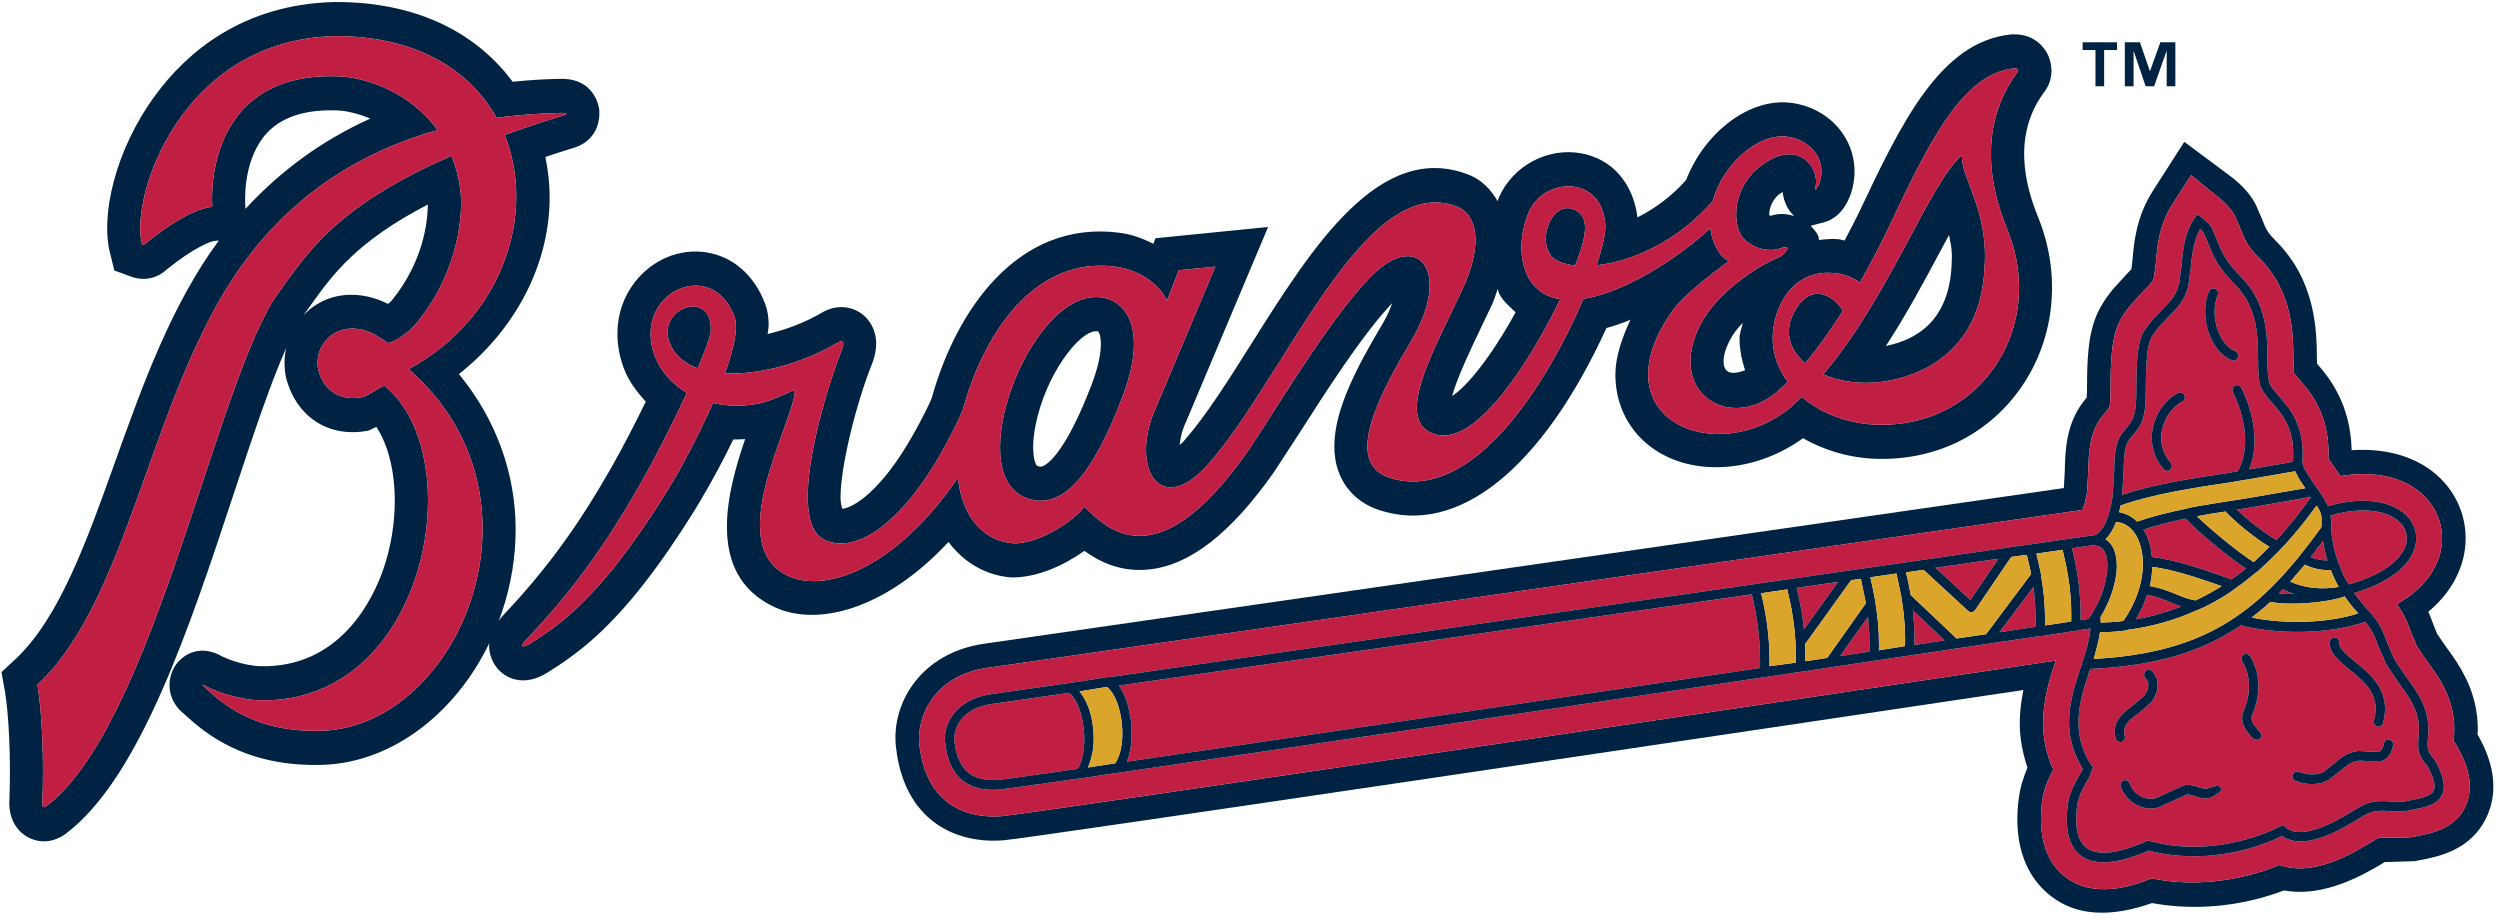
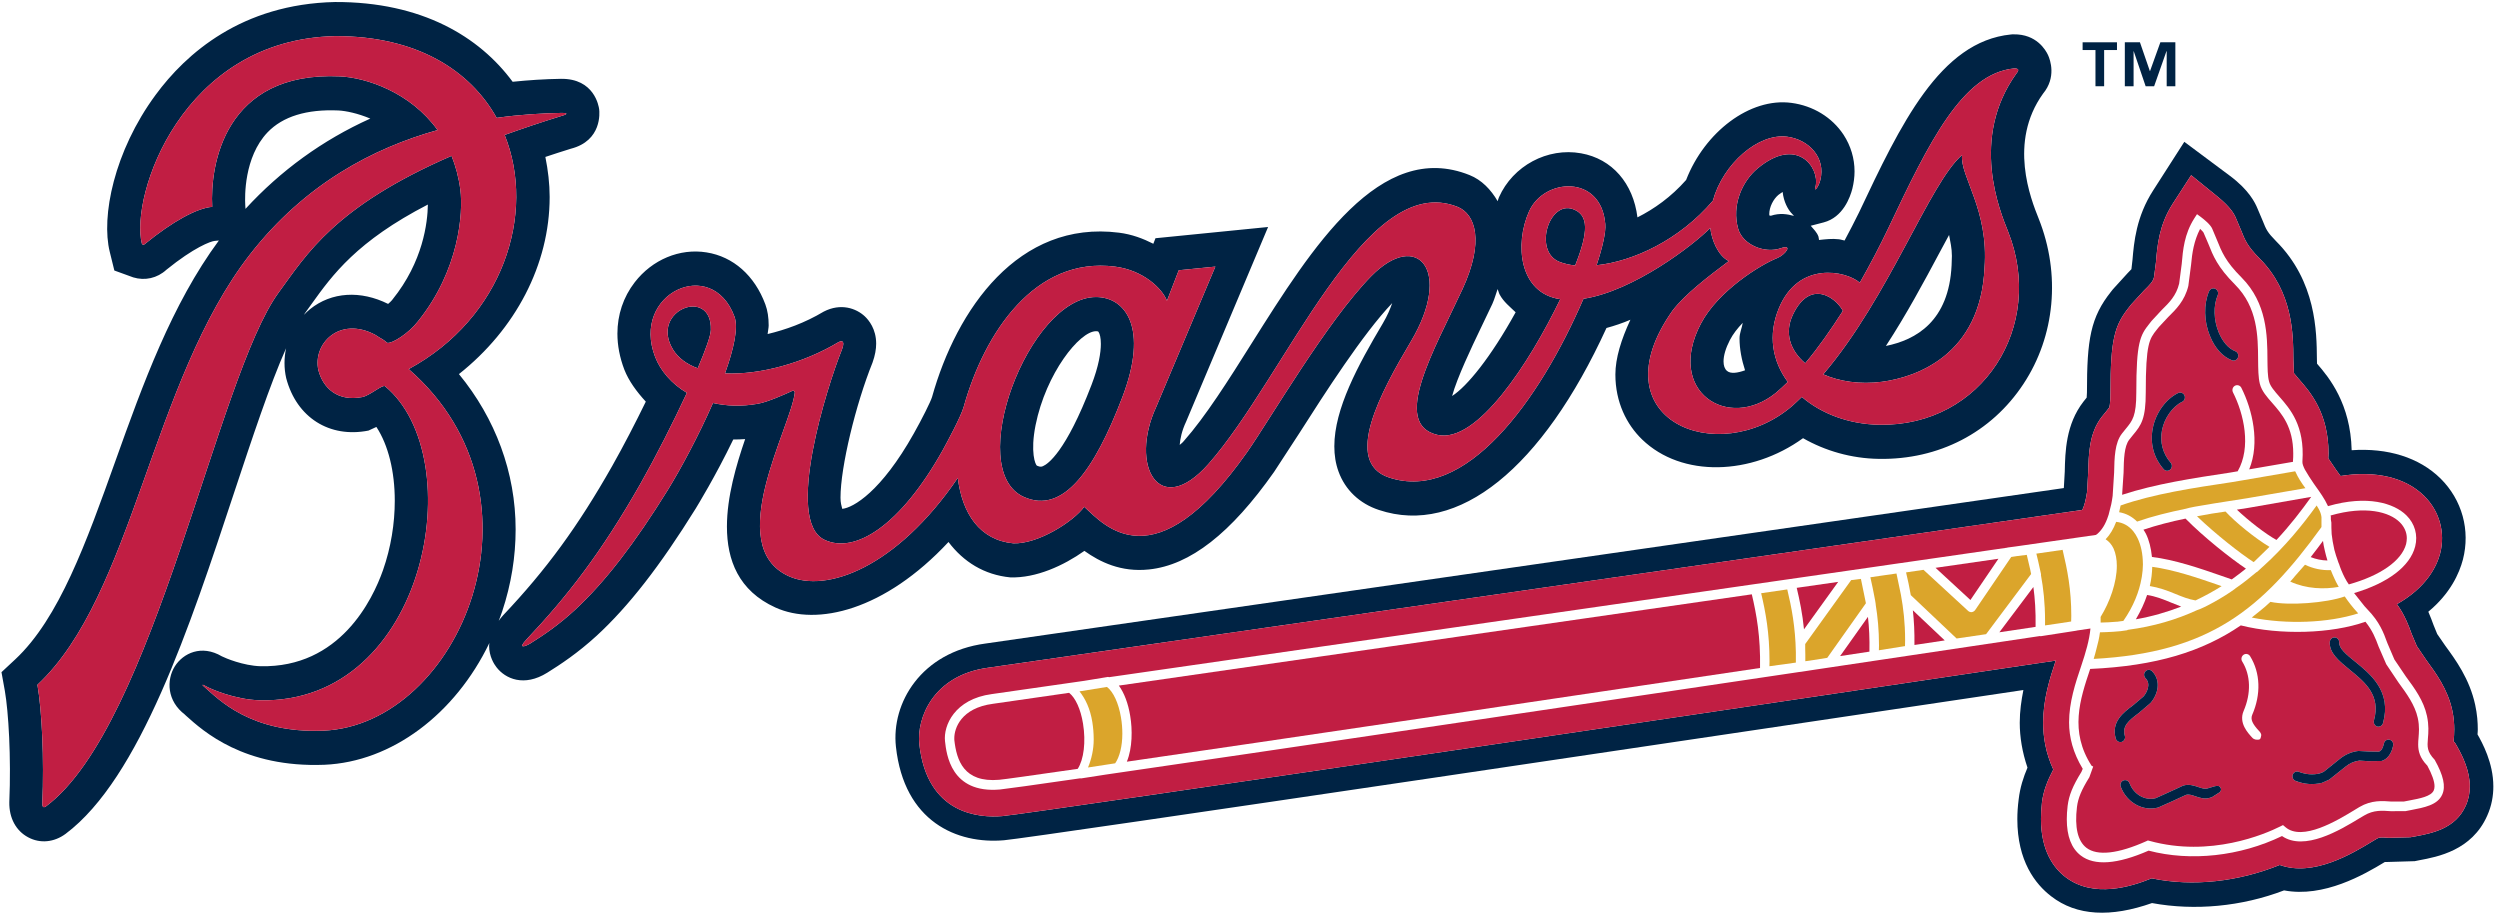
<svg xmlns="http://www.w3.org/2000/svg" width="307px" height="113px" viewBox="0 0 307 113" version="1.1">
  <title>Artboard</title>
  <desc>Created with Sketch.</desc>
  <g id="Artboard" stroke="none" stroke-width="1" fill="none" fill-rule="evenodd">
    <path d="M302.794,98.943 C301.532,101.77 298.662,102.316 296.57,102.711 L295.986,102.816 L293.334,102.883 C292.385,102.812 292.169,102.816 291.903,102.98 L291.339,103.314 C288.836,104.838 284.054,107.713 279.954,106.217 C274.903,108.26 269.279,108.924 264.227,107.857 C261.742,108.875 257.075,110.353 253.62,107.691 C252.191,106.584 250.63,104.488 250.63,100.57 C250.63,99.941 250.667,99.264 250.75,98.547 C250.931,97.051 251.477,95.775 252.144,94.5 C251.231,92.502 250.897,90.576 250.897,88.736 C250.897,85.883 251.713,83.322 252.444,81.119 C227.424,84.867 126.787,99.893 123.052,100.221 C120.312,100.443 113.834,100.059 112.891,91.375 C112.555,88.223 114.552,82.908 121.374,81.992 C122.6,81.814 252.889,63.021 255.711,62.62 C255.93,62.156 256.13,61.492 256.293,60.398 L256.43,57.975 C256.491,55.733 256.544,53.191 258.101,51.185 L258.633,50.534 C258.633,50.534 259.003,50.053 259.017,50.039 C259.019,50.02 259.165,49.653 259.165,48.197 C259.165,41.572 259.684,39.914 261.505,37.651 L261.726,37.368 L263.267,35.692 C264.111,34.866 264.38,34.563 264.512,34.032 L264.758,32.139 C264.91,30.232 265.126,27.628 266.82,25.003 L269.075,21.514 L272.266,24.104 C273.974,25.484 274.358,26.329 274.521,26.663 L275.187,28.242 C275.682,29.483 275.969,30.229 277.479,31.741 C281.562,35.841 281.609,41.02 281.628,44.111 C281.628,44.111 281.68,45.438 281.695,45.823 C281.843,46.003 282.241,46.484 282.241,46.484 C283.651,48.079 285.944,50.684 285.944,55.68 C285.944,55.867 285.929,56.078 285.914,56.279 C286.094,56.543 286.857,57.676 286.857,57.676 C287.041,57.926 287.226,58.19 287.421,58.455 C291.652,57.76 295.373,58.604 297.698,60.912 C299.577,62.773 300.305,65.41 299.655,67.953 C299.228,69.563 297.983,72.131 294.345,74.189 C295.324,75.572 295.787,76.832 296.139,77.814 L296.785,79.342 L297.98,81.101 C299.14,82.677 300.572,84.637 301.133,87.205 C301.332,88.107 301.384,88.9 301.384,89.564 C301.384,90.096 301.348,90.561 301.317,90.926 C301.317,90.926 301.317,91.008 301.314,91.047 C301.417,91.16 301.518,91.289 301.518,91.289 L301.732,91.658 C302.464,92.953 303.295,94.711 303.295,96.574 C303.295,97.352 303.158,98.148 302.794,98.943 Z M304.239,90.182 C304.253,89.965 304.272,89.814 304.272,89.564 C304.272,88.736 304.206,87.723 303.954,86.561 C303.262,83.357 301.536,81.015 300.287,79.305 L299.291,77.861 C299.291,77.863 298.845,76.768 298.845,76.768 C298.677,76.3 298.462,75.734 298.197,75.119 C300.903,72.881 302.001,70.406 302.445,68.717 C303.374,65.113 302.347,61.393 299.707,58.771 C297.07,56.164 293.183,54.982 288.784,55.287 C288.65,49.587 286.011,46.35 284.531,44.66 C284.517,44.379 284.516,44.092 284.516,44.092 C284.486,40.758 284.45,34.567 279.488,29.601 C278.423,28.522 278.289,28.191 277.859,27.113 C277.859,27.113 277.347,25.916 277.21,25.583 C276.933,24.917 276.201,23.359 273.841,21.597 L268.233,17.416 L264.426,23.357 C262.318,26.614 262.053,29.784 261.873,31.878 C261.873,31.878 261.787,32.719 261.74,33.054 C261.572,33.237 261.277,33.536 261.277,33.536 L259.478,35.51 L259.28,35.758 C256.708,38.964 256.278,41.685 256.278,48.197 C256.278,48.197 256.262,48.524 256.244,48.826 C256.064,49.043 255.844,49.326 255.844,49.326 C253.685,52.114 253.604,55.467 253.553,57.907 C253.553,57.907 253.44,59.898 253.438,59.934 C247.196,60.83 123.778,78.639 121.009,79.027 C113.103,80.088 109.438,86.348 110.019,91.693 C111.028,100.924 117.536,103.678 123.297,103.182 C126.95,102.865 216.618,89.484 248.472,84.734 C248.223,85.997 248.025,87.326 248.025,88.752 C248.025,90.496 248.325,92.357 248.975,94.266 C248.476,95.43 248.062,96.703 247.892,98.168 C247.779,99.029 247.729,99.842 247.729,100.592 C247.729,105.717 249.917,108.557 251.893,110.07 C255.018,112.492 259.217,112.676 264.265,110.896 C269.511,111.863 275.269,111.33 280.481,109.34 C285.362,110.27 290.342,107.381 292.802,105.887 C292.802,105.887 292.865,105.853 292.87,105.85 C292.984,105.853 293.103,105.853 293.103,105.853 L296.522,105.752 L297.084,105.639 C299.34,105.219 303.526,104.437 305.419,100.189 C305.98,98.947 306.182,97.73 306.182,96.574 C306.182,93.648 304.805,91.191 304.239,90.182 Z" id="Fill-467" fill="#002344" />
    <path d="M267.851,74.49 C267.448,74.34 267.038,74.178 266.651,74.012 C265.689,73.611 264.694,73.215 263.665,73.064 C263.348,74.029 262.888,75.023 262.285,76.049 C264.28,75.703 266.124,75.156 267.851,74.49" id="Fill-468" fill="#C11E43" />
    <path d="M274.689,62.586 C276.101,63.934 278.243,65.595 279.551,66.305 C281.21,64.529 282.609,62.707 283.818,61.014 L276.132,62.359 C275.653,62.437 275.171,62.508 274.689,62.586" id="Fill-469" fill="#C11E43" />
    <path d="M271.383,41.258 C270.64,39.447 270.604,37.351 271.27,35.778 C271.403,35.476 271.748,35.332 272.033,35.464 C272.331,35.609 272.462,35.959 272.332,36.258 C271.783,37.538 271.831,39.279 272.447,40.793 C272.927,41.967 273.66,42.814 274.488,43.13 C274.787,43.246 274.936,43.582 274.822,43.895 C274.707,44.207 274.387,44.359 274.088,44.244 C272.946,43.81 271.985,42.748 271.383,41.258 Z M267.966,49.342 C266.787,49.92 265.791,51.316 265.492,52.826 C265.208,54.288 265.588,55.701 266.554,56.825 C266.769,57.062 266.752,57.442 266.506,57.66 C266.272,57.887 265.909,57.858 265.693,57.611 C264.476,56.215 263.998,54.434 264.361,52.592 C264.727,50.701 265.957,49.007 267.482,48.261 C267.767,48.127 268.115,48.259 268.249,48.546 C268.382,48.845 268.265,49.206 267.966,49.342 Z M274.788,57.875 C276.481,54.922 275.554,50.833 274.207,48.177 C274.06,47.88 274.173,47.517 274.454,47.367 C274.739,47.215 275.087,47.329 275.235,47.615 C276.599,50.317 277.546,54.371 276.2,57.639 L281.577,56.713 C281.577,56.676 281.577,56.627 281.579,56.578 C281.609,56.266 281.61,55.978 281.61,55.699 C281.61,52.41 280.186,50.802 279.036,49.49 C278.374,48.74 277.743,48.028 277.513,47.147 C277.311,46.338 277.309,45.323 277.295,44.143 C277.276,41.289 277.247,37.738 274.456,34.944 C272.301,32.786 271.764,31.397 271.183,29.935 C271.183,29.935 270.621,28.62 270.604,28.586 C270.569,28.491 270.388,28.308 270.173,28.108 C269.412,29.584 269.193,31.065 269.063,32.52 L268.727,35.112 C268.279,36.953 267.201,38.001 266.256,38.932 L265.112,40.157 L264.844,40.492 C263.946,41.62 263.499,42.184 263.499,48.197 C263.499,51.396 262.965,52.195 261.924,53.428 L261.476,53.987 C260.841,54.804 260.807,56.396 260.774,58.076 L260.596,60.762 C264.645,59.433 269.307,58.717 273.827,58.039 L274.788,57.875 Z" id="Fill-470" fill="#C11E43" />
    <path d="M263.214,65.045 C263.315,65.213 263.434,65.359 263.518,65.543 C263.898,66.305 264.149,67.287 264.26,68.396 C267.002,68.717 270.207,69.811 272.594,70.643 L274.06,71.152 C274.658,70.723 275.239,70.277 275.801,69.829 C273.89,68.547 270.64,65.977 268.38,63.684 C266.587,64.051 264.858,64.498 263.214,65.045" id="Fill-471" fill="#C11E43" />
    <path d="M286.227,63.486 C286.227,63.502 286.228,63.52 286.228,63.534 C286.228,63.603 286.228,63.697 286.228,63.782 C286.262,64.002 286.291,64.18 286.291,64.18 C286.291,64.582 286.294,65.064 286.328,65.592 C286.394,66.16 286.493,66.807 286.66,67.516 C286.761,67.898 286.942,68.498 287.188,69.164 C287.192,69.182 287.223,69.197 287.226,69.228 C287.305,69.478 287.405,69.76 287.522,70.043 C287.788,70.687 288.1,71.305 288.435,71.766 C292.3,70.689 294.928,68.863 295.471,66.805 C295.523,66.559 295.557,66.326 295.557,66.094 C295.557,65.377 295.258,64.699 294.696,64.135 C293.43,62.873 290.526,62.055 286.196,63.302 C286.209,63.351 286.227,63.389 286.227,63.437 L286.227,63.486" id="Fill-472" fill="#C11E43" />
    <path d="M293.878,91.557 C293.794,91.939 293.53,93.119 292.45,93.449 L290.745,93.467 C290.745,93.467 289.744,93.4 289.732,93.4 C289.148,93.467 288.531,93.732 288.069,94.113 L286.029,95.74 L285.114,96.141 C284.038,96.391 282.989,96.32 281.895,95.893 C281.596,95.777 281.443,95.441 281.547,95.129 C281.662,94.826 281.992,94.664 282.293,94.779 C283.171,95.111 284.016,95.178 284.865,94.978 L285.33,94.793 L287.356,93.17 C287.984,92.656 288.798,92.307 289.611,92.219 L290.911,92.287 L292.119,92.305 C292.318,92.252 292.57,92.072 292.75,91.289 C292.818,90.963 293.131,90.764 293.445,90.844 C293.749,90.912 293.945,91.228 293.878,91.557 Z M286.707,78.277 C287.023,78.295 287.271,78.574 287.255,78.905 C287.22,79.641 288.15,80.4 289.228,81.268 C291.123,82.811 293.716,84.92 292.632,88.803 C292.537,89.119 292.219,89.301 291.907,89.215 C291.606,89.119 291.436,88.787 291.521,88.473 C292.388,85.367 290.413,83.758 288.503,82.212 C287.238,81.168 286.028,80.2 286.096,78.838 C286.124,78.51 286.391,78.26 286.707,78.277 Z M277.344,90.828 C277.161,90.844 276.846,90.863 276.599,90.611 C276.049,90.018 274.886,88.785 275.516,87.309 C276.451,85.137 276.395,82.922 275.336,81.219 C275.168,80.949 275.25,80.582 275.516,80.4 C275.786,80.22 276.147,80.303 276.315,80.584 C277.576,82.624 277.674,85.251 276.567,87.793 C276.348,88.334 276.582,88.885 277.428,89.783 C277.428,89.783 277.724,90.062 277.675,90.326 C277.624,90.58 277.608,90.809 277.344,90.828 Z M272.529,97.316 L271.616,97.898 L271.482,97.934 C270.787,98.195 270.155,97.98 269.593,97.783 C269.159,97.635 268.776,97.504 268.432,97.615 L266.919,98.316 C266.919,98.316 265.029,99.162 265.026,99.162 C263.166,99.676 261.141,98.549 260.427,96.603 C260.311,96.305 260.459,95.955 260.759,95.84 C261.058,95.723 261.39,95.873 261.505,96.176 C262.019,97.566 263.433,98.367 264.727,98.014 L266.373,97.268 L268.098,96.473 C268.792,96.256 269.409,96.469 269.956,96.652 C270.402,96.803 270.772,96.924 271.087,96.818 L271.566,96.668 L271.548,96.686 C271.566,96.668 272.333,96.387 272.547,96.574 C273.095,97.09 272.284,97.467 272.529,97.316 Z M259.816,90.695 C259.235,88.623 260.745,87.506 261.954,86.597 L263.217,85.532 C263.547,85.166 264.227,84.04 263.466,83.277 C263.247,83.056 263.233,82.675 263.465,82.443 C263.683,82.197 264.049,82.197 264.278,82.43 C265.405,83.572 265.024,85.264 264.065,86.344 L262.637,87.561 C261.358,88.518 260.593,89.166 260.929,90.363 C261.024,90.682 260.844,91.01 260.541,91.107 C260.23,91.191 259.913,91.012 259.816,90.695 Z M296.952,91.408 C296.952,91.127 296.971,90.844 297,90.561 C297.019,90.26 297.051,89.93 297.051,89.566 C297.051,89.15 297.017,88.699 296.903,88.17 C296.552,86.561 295.523,85.164 294.528,83.804 L293.031,81.566 L292.085,79.387 C291.723,78.392 291.342,77.43 290.476,76.35 C286.308,77.827 280.004,78.012 275.171,76.799 C270.473,80.004 264.793,81.781 256.674,82.146 C255.413,85.912 254.118,89.799 256.845,94.033 L257.044,94.133 L256.573,95.441 C255.597,97.02 255.183,98.014 255.051,99.098 C254.751,101.602 255.146,103.279 256.21,104.107 C257.553,105.137 260.094,104.853 263.58,103.293 L263.762,103.209 L263.961,103.26 C271.42,105.32 278.142,102.43 280.019,101.486 L280.352,101.32 L280.647,101.57 C282.724,103.361 287.057,100.736 289.146,99.461 L289.746,99.098 C291.224,98.232 292.583,98.346 293.679,98.432 L295.173,98.432 L295.79,98.314 C297.203,98.047 298.53,97.799 298.862,97.068 C298.926,96.922 298.96,96.754 298.96,96.555 C298.96,95.941 298.645,95.078 298.08,94.029 C297.147,93.066 296.952,92.236 296.952,91.408 Z" id="Fill-473" fill="#C11E43" />
    <path d="M299.909,97.566 C299.34,98.861 297.716,99.162 295.991,99.49 L295.389,99.607 L293.582,99.613 C292.552,99.541 291.49,99.445 290.325,100.141 L289.73,100.492 C287.336,101.949 282.97,104.557 280.231,102.666 C275.087,105.152 269.013,105.82 263.85,104.457 C260.012,106.137 257.204,106.352 255.517,105.057 C254.371,104.178 253.802,102.68 253.802,100.603 C253.802,100.09 253.836,99.541 253.905,98.959 C254.066,97.668 254.518,96.539 255.597,94.795 C255.597,94.795 255.698,94.531 255.76,94.41 C254.564,92.437 254.083,90.529 254.083,88.703 C254.083,86.244 254.852,83.907 255.583,81.746 C256.126,80.133 256.573,78.609 256.708,77.181 C256.291,77.246 255.712,77.33 255.017,77.431 C255.013,77.432 255.013,77.445 254.998,77.445 L250.618,78.125 C250.569,78.128 250.532,78.113 250.482,78.109 C244.209,79.043 234.299,80.521 222.707,82.259 L221.184,82.494 L220.918,82.525 C192.657,86.729 155.225,92.303 135.736,95.127 L132.744,95.592 C132.711,95.592 132.692,95.574 132.661,95.574 C127.034,96.389 123.43,96.889 122.787,96.951 C116.755,97.469 116.225,92.603 116.046,91.01 C115.845,89.102 117.221,85.848 121.788,85.234 C121.788,85.234 126.103,84.619 133.163,83.603 L136.063,83.127 C136.101,83.125 136.149,83.158 136.196,83.158 C158.627,79.922 202.275,73.631 230.626,69.546 L233.266,69.162 C233.267,69.162 233.267,69.164 233.271,69.164 C238.314,68.434 242.799,67.785 246.498,67.254 C246.501,67.254 246.501,67.236 246.529,67.236 L247.51,67.107 C253.386,66.259 257.011,65.741 257.372,65.69 C257.425,65.66 257.486,65.613 257.539,65.576 C258.085,65.096 258.55,64.434 258.918,63.268 C258.918,63.267 258.918,63.254 258.918,63.251 C258.931,63.25 258.931,63.238 258.932,63.234 L259.265,61.908 C259.331,61.593 259.382,61.259 259.433,60.894 L259.613,58.056 C259.65,56.164 259.696,54.373 260.577,53.242 L261.044,52.66 C261.875,51.649 262.338,51.1 262.338,48.197 C262.338,42.003 262.804,41.173 263.961,39.73 L264.213,39.411 L265.458,38.068 C266.372,37.17 267.234,36.324 267.6,34.828 L267.915,32.408 C268.063,30.696 268.228,28.752 269.46,26.814 L269.793,26.3 L270.288,26.665 C270.635,26.926 271.454,27.578 271.664,28.093 L272.248,29.485 C272.81,30.882 273.28,32.105 275.269,34.084 C278.393,37.236 278.426,41.222 278.442,44.129 C278.457,45.237 278.458,46.184 278.639,46.836 C278.789,47.445 279.302,48.014 279.886,48.69 C281.215,50.201 283.041,52.264 282.737,56.663 C282.708,56.941 282.854,57.291 283.037,57.66 C283.341,58.205 283.789,58.887 284.121,59.37 C284.184,59.467 284.25,59.564 284.317,59.648 C284.901,60.461 285.478,61.277 285.847,62.09 C285.858,62.107 285.863,62.127 285.878,62.154 C290.691,60.76 293.996,61.789 295.504,63.283 C296.551,64.316 296.937,65.711 296.584,67.105 C295.953,69.56 293.217,71.605 289.083,72.83 L290.362,74.44 C290.49,74.572 290.595,74.706 290.727,74.84 C292.237,76.398 292.704,77.698 293.165,78.96 L294.029,80.982 L295.443,83.076 C296.519,84.539 297.631,86.047 298.03,87.908 C298.279,89.064 298.211,89.947 298.149,90.66 C298.064,91.705 298.017,92.287 298.979,93.303 C300.058,95.225 300.355,96.572 299.909,97.566 Z M301.518,91.289 C301.518,91.289 301.417,91.16 301.314,91.047 C301.317,91.008 301.317,90.926 301.317,90.926 C301.348,90.561 301.384,90.096 301.384,89.564 C301.384,88.9 301.332,88.107 301.133,87.205 C300.572,84.637 299.14,82.677 297.98,81.101 L296.785,79.342 L296.139,77.814 C295.787,76.832 295.324,75.572 294.345,74.189 C297.983,72.131 299.228,69.563 299.655,67.953 C300.305,65.41 299.577,62.773 297.698,60.912 C295.373,58.604 291.652,57.76 287.421,58.455 C287.226,58.19 287.041,57.926 286.857,57.676 C286.857,57.676 286.094,56.543 285.914,56.279 C285.929,56.078 285.944,55.867 285.944,55.68 C285.944,50.684 283.651,48.079 282.241,46.484 C282.241,46.484 281.843,46.003 281.695,45.823 C281.68,45.438 281.628,44.111 281.628,44.111 C281.609,41.02 281.562,35.841 277.479,31.741 C275.969,30.229 275.682,29.483 275.187,28.242 L274.521,26.663 C274.358,26.329 273.974,25.484 272.266,24.104 L269.075,21.514 L266.82,25.003 C265.126,27.628 264.91,30.232 264.758,32.139 L264.512,34.032 C264.38,34.563 264.111,34.866 263.267,35.692 L261.726,37.368 L261.505,37.651 C259.684,39.914 259.165,41.572 259.165,48.197 C259.165,49.653 259.019,50.02 259.017,50.039 C259.003,50.053 258.633,50.534 258.633,50.534 L258.101,51.185 C256.544,53.191 256.491,55.733 256.43,57.975 L256.293,60.398 C256.13,61.492 255.93,62.156 255.711,62.62 C252.889,63.021 122.6,81.814 121.374,81.992 C114.552,82.908 112.555,88.223 112.891,91.375 C113.834,100.059 120.312,100.443 123.052,100.221 C126.787,99.893 227.424,84.867 252.444,81.119 C251.713,83.322 250.897,85.883 250.897,88.736 C250.897,90.576 251.231,92.502 252.144,94.5 C251.477,95.775 250.931,97.051 250.75,98.547 C250.667,99.264 250.63,99.941 250.63,100.57 C250.63,104.488 252.191,106.584 253.62,107.691 C257.075,110.353 261.742,108.875 264.227,107.857 C269.279,108.924 274.903,108.26 279.954,106.217 C284.054,107.713 288.836,104.838 291.339,103.314 L291.903,102.98 C292.169,102.816 292.385,102.812 293.334,102.883 L295.986,102.816 L296.57,102.711 C298.662,102.316 301.532,101.77 302.794,98.943 C303.158,98.148 303.295,97.352 303.295,96.574 C303.295,94.711 302.464,92.953 301.732,91.658 L301.518,91.289 Z" id="Fill-474" fill="#C11E43" />
    <path d="M285.811,68.83 C285.694,68.434 285.582,68.049 285.499,67.67 C285.499,67.666 285.496,67.651 285.495,67.635 C285.482,67.621 285.482,67.619 285.482,67.604 C285.482,67.601 285.48,67.588 285.48,67.584 C285.38,67.186 285.312,66.805 285.263,66.425 C284.763,67.105 284.251,67.768 283.753,68.412 C284.383,68.666 285.078,68.814 285.811,68.83" id="Fill-475" fill="#C11E43" />
-     <path d="M279.835,72.881 C280.4,72.934 281.044,72.963 281.728,72.95 C281.249,72.799 280.796,72.602 280.348,72.367 C280.181,72.547 280.002,72.701 279.835,72.881" id="Fill-476" fill="#C11E43" />
    <path d="M245.406,68.615 L237.683,69.728 C239.01,70.956 241.389,73.148 241.968,73.68 C242.416,73.016 244.342,70.178 245.406,68.615" id="Fill-477" fill="#C11E43" />
    <path d="M245.521,77.645 C247.148,77.396 248.642,77.18 249.97,76.98 C250.003,75.072 249.888,73.465 249.7,72.084 L245.521,77.645" id="Fill-478" fill="#C11E43" />
    <path d="M131.284,85.08 L121.937,86.426 C118.001,86.943 117.188,89.453 117.188,90.643 C117.188,90.727 117.188,90.809 117.192,90.877 C117.469,93.35 118.335,96.137 122.698,95.758 C123.302,95.707 126.821,95.211 132.344,94.414 C133.092,93.268 133.358,91.094 132.996,88.867 C132.711,87.076 132.05,85.662 131.284,85.08" id="Fill-479" fill="#C11E43" />
    <path d="M225.966,80.566 C227.192,80.383 228.39,80.201 229.566,80.021 C229.6,78.44 229.529,77.031 229.383,75.75 L225.966,80.566" id="Fill-480" fill="#C11E43" />
    <path d="M220.637,72.186 C221.002,73.727 221.346,75.372 221.531,77.283 L225.73,71.454 L220.637,72.186" id="Fill-481" fill="#C11E43" />
    <path d="M235.094,79.203 C236.372,79.009 237.616,78.823 238.813,78.644 L234.897,74.943 C235.044,76.232 235.113,77.627 235.094,79.203" id="Fill-482" fill="#C11E43" />
-     <path d="M258.503,67.883 C258.233,67.271 257.785,66.99 257.091,66.99 C257.044,66.99 257.023,66.956 256.978,66.953 L254.449,67.318 C255.066,69.945 255.549,72.547 255.497,76.152 C255.864,76.1 256.181,76.051 256.444,76.006 C258.318,73.544 259.316,69.658 258.503,67.883" id="Fill-483" fill="#C11E43" />
    <path d="M137.396,84.189 C138.043,85.084 138.541,86.359 138.791,87.92 C139.07,89.584 139.069,91.855 138.376,93.535 C157.347,90.775 189.872,85.945 216.133,82.028 C216.204,78.197 215.702,75.439 215.122,72.982 L137.396,84.189" id="Fill-484" fill="#C11E43" />
    <path d="M127.168,52.209 C128.447,45.837 132.577,40.672 134.589,40.672 C134.851,40.672 134.886,40.726 134.906,40.773 C135.055,40.99 135.185,41.47 135.185,42.232 C135.185,43.312 134.918,44.971 134.038,47.265 C130.884,55.502 128.676,56.99 128.078,57.242 C127.915,57.31 127.768,57.375 127.35,57.191 C127.133,57.092 126.505,55.532 127.168,52.209 Z M125.74,61.029 C130.538,63.169 134.371,57.793 137.811,48.807 C141.093,40.258 138.208,36.477 134.589,36.477 C126.317,36.475 118.338,57.738 125.74,61.029 Z" id="Fill-485" fill="#002344" />
    <path d="M193.208,25.7 C190.201,24.554 188.293,30.845 191.467,32.141 C192.047,32.375 192.712,32.522 193.427,32.604 C195.083,28.44 195.083,26.414 193.208,25.7" id="Fill-486" fill="#002344" />
    <path d="M82.643,42.917 C83.304,43.996 84.368,44.742 85.682,45.224 C86.643,42.968 87.271,41.222 87.29,40.523 C87.454,35.129 79.717,38.101 82.643,42.917" id="Fill-487" fill="#002344" />
    <path d="M221.679,44.607 C223.271,42.718 224.818,40.51 226.309,38.169 C225.383,36.477 222.293,34.283 220.2,38.581 C219.075,40.873 219.836,43.034 221.679,44.607" id="Fill-488" fill="#002344" />
    <path d="M238.183,31.009 C238.566,30.298 238.961,29.567 239.347,28.852 C239.495,29.681 239.693,30.467 239.693,31.429 C239.693,31.806 239.676,32.177 239.656,32.574 C239.329,39.443 235.294,41.736 231.589,42.482 C234.111,38.616 236.27,34.596 238.183,31.009 Z M231.093,46.885 C235.279,46.338 243.21,43.615 243.696,32.903 C244.241,25.716 240.687,21.7 240.94,19.04 C236.968,22.428 231.975,36.506 223.891,45.971 C225.894,46.848 228.405,47.232 231.093,46.885 Z" id="Fill-489" fill="#002344" />
    <path d="M214.291,45.472 C213.377,45.803 212.517,45.936 212.069,45.54 C211.784,45.292 211.651,44.893 211.651,44.377 C211.651,43.664 211.917,42.748 212.435,41.751 C212.813,41.023 213.363,40.31 214.008,39.645 C213.911,40.274 213.614,40.905 213.614,41.535 C213.614,42.867 213.876,44.18 214.291,45.472 Z M217.454,26.496 C217.407,26.496 217.347,26.477 217.283,26.461 C217.282,26.412 217.265,26.362 217.265,26.312 C217.265,25.398 217.777,24.453 218.378,23.94 C218.606,23.759 218.743,23.688 218.91,23.575 C219.039,24.82 219.587,25.719 219.934,26.112 C219.934,26.112 220.171,26.378 220.304,26.515 C219.458,26.289 218.577,26.13 217.454,26.496 Z M96.869,70.759 C88.683,67.055 97.169,52.395 97.602,48.197 C97.602,48.197 97.535,47.895 97.3,47.998 C96.423,48.409 94.247,49.375 93.098,49.575 C91.024,49.953 89.183,49.854 87.556,49.488 C85.781,53.539 83.541,57.691 81.997,60.184 C77.993,66.655 74.274,71.522 70.557,74.941 C68.627,76.717 66.819,77.959 65.11,79.023 C64.545,79.371 63.469,79.773 64.698,78.477 C69.626,73.266 73.812,67.915 78.674,59.353 C80.518,56.097 82.659,51.882 84.349,48.243 C82.441,47.113 81.096,45.506 80.449,43.828 C77.442,36.061 87.403,31.346 90.192,38.879 C90.694,40.226 90.114,42.835 89.032,45.851 C93.301,46.055 98.71,44.574 102.96,42.019 C103.542,41.721 103.725,42.019 103.395,42.917 C101.583,47.413 96.338,63.916 101.219,66.273 C104.986,68.098 110.579,64.528 115.729,55.348 C116.246,54.406 118.019,51.149 118.354,49.921 C120.876,40.888 127.083,31.479 136.912,32.739 C140.398,33.185 142.72,35.43 143.301,36.936 L144.75,33.188 L149.247,32.739 L141.992,49.955 C138.656,57.143 142.325,63.818 148.381,56.992 C157.849,46.286 167.627,20.853 178.983,25.401 C181.186,26.28 182.315,29.632 179.593,35.51 C176.172,42.901 170.748,52.082 176.524,53.404 C181.374,54.502 187.798,44.607 191.599,36.739 C186.537,36.006 185.972,29.982 187.765,25.967 C189.592,21.846 196.61,21.383 197.128,27.494 C197.224,28.507 196.779,30.415 196.061,32.571 C200.561,32.105 206.238,29.467 210.338,24.656 C211.584,20.103 215.936,16.322 219.472,16.788 C222.129,17.147 224.234,19.355 223.538,22.111 C223.291,23.077 222.678,23.708 222.958,22.858 C223.458,20.551 220.652,16.666 215.833,20.684 C213.929,22.263 212.632,25.221 213.448,28.092 C214.024,30.098 216.75,31.161 218.673,30.484 C220.266,29.936 219.209,31.308 218.243,31.69 C216.232,32.489 210.986,35.691 208.862,39.76 C204.515,48.065 212.197,52.99 218.059,48.259 C218.544,47.861 219.042,47.383 219.538,46.901 C217.664,44.375 217.051,41.173 218.458,37.822 C220.867,32.058 226.629,33.221 228.387,34.712 C229.681,32.425 230.893,30.117 231.925,27.938 C236.873,17.481 240.987,9.032 247.33,8.404 C247.929,8.4 247.958,8.602 247.625,9.013 C241.869,17.002 245.604,25.968 246.597,28.442 C251.211,40.025 243.458,52.364 230.793,52.162 C227.043,52.098 223.653,50.8 221.264,48.744 C220.869,49.11 220.5,49.492 220.1,49.838 C210.969,57.676 195.966,51.512 205.391,38.135 C206.935,36.124 209.691,34.017 212.297,32.06 C210.971,31.414 210.173,29.435 210.024,27.988 C208.001,30.065 200.611,35.742 194.452,36.69 C189.007,49.292 179.941,61.756 170.578,58.639 C164.888,56.746 169.536,48.197 173.27,41.906 C178.413,33.256 174.082,28.126 168.386,33.918 C162.958,39.443 155.905,51.596 153.166,55.498 C141.744,71.754 135.603,64.48 133.143,62.237 C131.832,64.031 127.498,66.822 124.442,66.723 C120.31,66.326 118.154,63.071 117.62,58.687 C110.069,69.762 101.437,72.834 96.869,70.759 Z M183.261,37.318 C183.564,36.642 183.679,36.11 183.908,35.496 C184.008,35.711 184.044,35.961 184.159,36.172 C184.645,37.071 185.42,37.671 186.12,38.347 C183.065,43.893 180.14,47.465 178.319,48.629 C178.945,46.35 180.704,42.664 181.786,40.406 L183.261,37.318 Z M32.853,16.254 C34.729,14.296 37.653,13.397 41.554,13.565 C42.468,13.611 43.927,13.912 45.472,14.562 C39.593,17.214 34.462,20.951 30.146,25.65 L30.116,25.153 C30.064,24.206 29.945,19.31 32.853,16.254 Z M39.708,89.728 C30.76,90.078 26.775,85.812 25.102,84.355 C24.771,84.119 24.785,83.957 25.285,84.269 C25.798,84.568 28.784,85.912 31.906,85.997 C52.508,86.446 57.82,56.133 47.283,47.43 C46.981,47.179 45.419,48.575 44.489,48.759 C41.453,49.356 39.675,47.649 39.098,45.472 C38.362,42.235 41.683,38.768 46.084,41.121 C46.912,41.687 46.816,41.489 47.561,42.103 C48.143,42.215 50.15,40.972 51.312,39.477 C56.392,33.188 56.893,26.145 56.53,23.307 C56.33,21.763 55.948,20.388 55.45,19.142 C41.088,25.381 37.649,31.242 34.231,35.907 C26.627,46.272 18.939,89.055 5.679,98.996 C5.51,99.127 5.192,99.291 5.195,98.695 C5.431,93.186 5.144,87.256 4.595,84.089 C16.336,73.162 18.561,46.852 30.698,31.243 C37.449,22.577 45.855,18.179 53.735,15.973 C50.365,11.289 44.922,9.528 41.735,9.38 C27.539,8.735 25.778,20.305 26.064,25.401 C24.219,25.549 21.265,27.126 17.743,29.999 C17.583,30.133 17.445,29.999 17.415,29.898 C15.984,24.107 22.276,4.848 41.154,4.436 C51.15,4.414 57.723,8.618 60.99,14.474 C63.88,14.064 66.586,13.911 68.931,13.866 C69.959,13.86 69.512,14.096 68.931,14.245 C66.391,15.025 64.117,15.804 61.973,16.572 C65.854,26.212 61.775,39.05 50.185,45.324 C68.316,61.129 56.38,89.004 39.708,89.728 Z M37.32,38.665 C37.37,38.598 37.42,38.499 37.469,38.431 L38.268,37.32 C40.825,33.754 43.829,29.616 52.542,25.118 C52.51,27.328 51.959,32.124 48.19,36.79 L48.142,36.855 C48.009,37.021 47.829,37.17 47.661,37.32 C44.291,35.643 40.724,35.828 38.067,37.969 C37.801,38.186 37.554,38.419 37.32,38.665 Z M116.475,66.557 C118.318,68.996 120.86,70.59 124.062,70.903 C127.231,71.006 130.604,69.459 133.163,67.648 C135.052,68.999 137.64,70.294 141.093,69.929 C146.143,69.409 151.159,65.48 156.454,57.956 L159.559,53.193 C162.676,48.31 167.328,41.037 170.964,37.219 C170.711,37.935 170.399,38.718 169.802,39.726 C166.747,44.874 163.856,50.205 163.856,54.804 C163.856,55.881 164.008,56.912 164.37,57.905 C165.182,60.15 166.943,61.84 169.333,62.624 C179.081,65.875 189.391,57.492 197.275,40.277 C198.27,40.007 199.25,39.676 200.215,39.264 C199.087,41.687 198.369,43.981 198.369,45.987 C198.369,49.393 199.75,52.129 201.656,53.971 C206.522,58.67 215.058,58.406 221.413,53.809 C224.137,55.363 227.326,56.299 230.727,56.35 C238.067,56.477 244.542,53.123 248.477,47.151 C252.373,41.258 253.072,33.671 250.35,26.847 C249.386,24.435 246.6,17.465 250.883,11.504 C252.539,9.512 251.776,7.358 251.496,6.757 C251.216,6.157 250.088,4.169 247.265,4.217 L247.111,4.217 L246.945,4.233 C238.229,5.096 233.387,15.293 228.285,26.095 C227.757,27.194 227.124,28.374 226.513,29.536 C226.279,29.499 226.046,29.404 225.813,29.382 C224.967,29.283 224.171,29.384 223.374,29.469 C223.34,29.332 223.354,29.188 223.306,29.052 C223.125,28.539 222.711,28.141 222.358,27.724 C223.058,27.543 223.938,27.313 223.938,27.313 C226.331,26.693 227.207,24.205 227.472,23.16 C227.642,22.459 227.738,21.749 227.738,21.051 C227.738,19.457 227.276,17.912 226.393,16.553 C224.983,14.412 222.646,12.983 219.986,12.634 C214.875,11.956 209.328,16.236 207.055,22.1 C205.213,24.189 203.12,25.668 201.079,26.693 C200.561,22.513 197.972,19.505 194.157,18.826 C190.035,18.082 185.79,20.355 184.075,24.221 C183.997,24.373 183.978,24.551 183.912,24.706 C183.08,23.277 181.953,22.095 180.458,21.498 C169.484,17.1 161.131,30.367 153.761,42.071 C150.822,46.749 148.037,51.151 145.378,54.158 C145.16,54.419 145.049,54.469 144.865,54.637 C144.933,53.869 145.116,52.926 145.66,51.765 C145.712,51.63 155.722,27.875 155.722,27.875 L141.893,29.254 C141.893,29.254 141.74,29.665 141.629,29.935 C140.379,29.302 139.004,28.773 137.409,28.573 C125.072,27.009 117.469,37.97 114.453,48.76 C114.282,49.326 113.206,51.48 112.21,53.244 C108.208,60.379 104.772,62.357 103.426,62.486 C103.325,62.105 103.214,61.726 103.214,61.113 C103.214,57.34 105.085,49.64 107.145,44.529 C107.463,43.647 107.593,42.867 107.593,42.199 C107.593,40.39 106.684,39.31 106.198,38.847 C105.134,37.854 103.245,37.187 101.151,38.267 C98.797,39.675 96.457,40.492 94.264,41.021 C94.295,40.674 94.393,40.277 94.393,39.958 C94.393,38.998 94.263,38.121 93.982,37.372 C92.669,33.836 90.043,31.511 86.761,30.994 C83.471,30.466 80.1,31.875 77.945,34.664 C76.533,36.491 75.818,38.667 75.818,40.972 C75.818,42.416 76.1,43.897 76.667,45.387 C77.214,46.781 78.174,48.093 79.305,49.321 C78.042,51.914 76.6,54.705 75.169,57.24 C70.968,64.648 67.086,69.958 61.791,75.552 C61.574,75.785 61.41,76.004 61.243,76.234 C61.39,75.852 61.54,75.469 61.672,75.07 C62.786,71.719 63.319,68.333 63.319,65.01 C63.319,58.037 60.844,51.399 56.358,45.938 C63.281,40.458 67.498,32.509 67.498,24.191 C67.498,22.559 67.3,20.904 66.971,19.272 C67.983,18.94 68.997,18.597 70.092,18.265 C73.943,17.28 73.627,13.813 73.578,13.417 C73.527,13.033 72.98,9.627 68.879,9.68 C66.853,9.71 64.879,9.844 62.952,10.042 C58.883,4.531 51.831,0.213 41.137,0.248 C29.68,0.497 22.829,6.59 19.106,11.657 C13.994,18.597 12.402,26.612 13.479,30.932 L14.043,33.219 L16.369,34.064 C17.796,34.5 19.309,34.164 20.437,33.124 C23.825,30.378 25.883,29.62 26.377,29.582 L26.878,29.534 C21.081,37.384 17.549,47.163 14.162,56.643 C10.609,66.573 7.255,75.955 1.861,80.98 L0.182,82.543 L0.595,84.835 C1.044,87.422 1.377,92.937 1.143,98.512 C1.109,100.457 1.974,102.031 3.45,102.816 C4.914,103.611 6.639,103.445 8.054,102.398 C17.163,95.574 23.309,76.963 28.738,60.53 C30.992,53.738 33.138,47.248 35.13,42.769 C34.879,43.963 34.864,45.208 35.145,46.436 C36.421,51.283 40.471,53.822 45.252,52.875 C45.252,52.875 45.702,52.674 46.22,52.428 C47.692,54.668 48.478,57.909 48.478,61.49 C48.478,64.268 48.01,67.236 47.029,70.026 C45.753,73.644 41.737,82.026 31.988,81.812 C29.867,81.747 27.674,80.817 27.244,80.598 C24.752,79.127 22.492,80.203 21.467,81.83 C20.418,83.52 20.503,86.094 22.711,87.754 C22.492,87.561 22.842,87.887 22.842,87.887 C24.968,89.799 29.962,94.299 39.846,93.914 C48.128,93.553 55.878,87.705 60.097,78.958 C60.083,79.074 60.062,79.19 60.062,79.305 C60.062,80.598 60.663,81.547 60.962,81.93 C62.056,83.355 64.346,84.387 67.201,82.609 C68.798,81.615 70.939,80.203 73.261,78.077 C77.18,74.474 81.048,69.509 85.429,62.455 C85.628,62.122 87.855,58.502 90.043,53.971 C90.511,53.975 91.008,53.953 91.504,53.92 C90.41,57.111 89.267,60.997 89.267,64.666 C89.267,68.777 90.695,72.549 95.228,74.605 C100.324,76.914 108.621,74.977 116.475,66.557 Z" id="Fill-490" fill="#002344" />
    <path d="M85.682,45.224 C84.368,44.742 83.304,43.996 82.643,42.917 C79.717,38.101 87.454,35.129 87.29,40.523 C87.271,41.222 86.643,42.968 85.682,45.224 Z M134.589,36.477 C138.208,36.477 141.093,40.258 137.811,48.807 C134.371,57.793 130.538,63.169 125.74,61.029 C118.338,57.738 126.317,36.475 134.589,36.477 Z M191.467,32.141 C188.293,30.845 190.201,24.554 193.208,25.7 C195.083,26.414 195.083,28.44 193.427,32.604 C192.712,32.522 192.047,32.375 191.467,32.141 Z M220.2,38.581 C222.293,34.283 225.383,36.477 226.309,38.169 C224.818,40.51 223.271,42.718 221.679,44.607 C219.836,43.034 219.075,40.873 220.2,38.581 Z M240.94,19.04 C240.687,21.7 244.241,25.716 243.696,32.903 C243.21,43.615 235.279,46.338 231.093,46.885 C228.405,47.232 225.894,46.848 223.891,45.971 C231.975,36.506 236.968,22.428 240.94,19.04 Z M124.442,66.723 C127.498,66.822 131.832,64.031 133.143,62.237 C135.603,64.48 141.744,71.754 153.166,55.498 C155.905,51.596 162.958,39.443 168.386,33.918 C174.082,28.126 178.413,33.256 173.27,41.906 C169.536,48.197 164.888,56.746 170.578,58.639 C179.941,61.756 189.007,49.292 194.452,36.69 C200.611,35.742 208.001,30.065 210.024,27.988 C210.173,29.435 210.971,31.414 212.297,32.06 C209.691,34.017 206.935,36.124 205.391,38.135 C195.966,51.512 210.969,57.676 220.1,49.838 C220.5,49.492 220.869,49.11 221.264,48.744 C223.653,50.8 227.043,52.098 230.793,52.162 C243.458,52.364 251.211,40.025 246.597,28.442 C245.604,25.968 241.869,17.002 247.625,9.013 C247.958,8.602 247.929,8.4 247.33,8.404 C240.987,9.032 236.873,17.481 231.925,27.938 C230.893,30.117 229.681,32.425 228.387,34.712 C226.629,33.221 220.867,32.058 218.458,37.822 C217.051,41.173 217.664,44.375 219.538,46.901 C219.042,47.383 218.544,47.861 218.059,48.259 C212.197,52.99 204.515,48.065 208.862,39.76 C210.986,35.691 216.232,32.489 218.243,31.69 C219.209,31.308 220.266,29.936 218.673,30.484 C216.75,31.161 214.024,30.098 213.448,28.092 C212.632,25.221 213.929,22.263 215.833,20.684 C220.652,16.666 223.458,20.551 222.958,22.858 C222.678,23.708 223.291,23.077 223.538,22.111 C224.234,19.355 222.129,17.147 219.472,16.788 C215.936,16.322 211.584,20.103 210.338,24.656 C206.238,29.467 200.561,32.105 196.061,32.571 C196.779,30.415 197.224,28.507 197.128,27.494 C196.61,21.383 189.592,21.846 187.765,25.967 C185.972,29.982 186.537,36.006 191.599,36.739 C187.798,44.607 181.374,54.502 176.524,53.404 C170.748,52.082 176.172,42.901 179.593,35.51 C182.315,29.632 181.186,26.28 178.983,25.401 C167.627,20.853 157.849,46.286 148.381,56.992 C142.325,63.818 138.656,57.143 141.992,49.955 L149.247,32.739 L144.75,33.188 L143.301,36.936 C142.72,35.43 140.398,33.185 136.912,32.739 C127.083,31.479 120.876,40.888 118.354,49.921 C118.019,51.149 116.246,54.406 115.729,55.348 C110.579,64.528 104.986,68.098 101.219,66.273 C96.338,63.916 101.583,47.413 103.395,42.917 C103.725,42.019 103.542,41.721 102.96,42.019 C98.71,44.574 93.301,46.055 89.032,45.851 C90.114,42.835 90.694,40.226 90.192,38.879 C87.403,31.346 77.442,36.061 80.449,43.828 C81.096,45.506 82.441,47.113 84.349,48.243 C82.659,51.882 80.518,56.097 78.674,59.353 C73.812,67.915 69.626,73.266 64.698,78.477 C63.469,79.773 64.545,79.371 65.11,79.023 C66.819,77.959 68.627,76.717 70.557,74.941 C74.274,71.522 77.993,66.655 81.997,60.184 C83.541,57.691 85.781,53.539 87.556,49.488 C89.183,49.854 91.024,49.953 93.098,49.575 C94.247,49.375 96.423,48.409 97.3,47.998 C97.535,47.895 97.602,48.197 97.602,48.197 C97.169,52.395 88.683,67.055 96.869,70.759 C101.437,72.834 110.069,69.762 117.62,58.687 C118.154,63.071 120.31,66.326 124.442,66.723 Z" id="Fill-491" fill="#C11E43" />
    <path d="M50.185,45.324 C61.775,39.05 65.854,26.212 61.973,16.572 C64.117,15.804 66.391,15.025 68.931,14.245 C69.512,14.096 69.959,13.86 68.931,13.866 C66.586,13.911 63.88,14.064 60.99,14.474 C57.723,8.618 51.15,4.414 41.154,4.436 C22.276,4.848 15.984,24.107 17.415,29.898 C17.445,29.999 17.583,30.133 17.743,29.999 C21.265,27.126 24.219,25.549 26.064,25.401 C25.778,20.305 27.539,8.735 41.735,9.38 C44.922,9.528 50.365,11.289 53.735,15.973 C45.855,18.179 37.449,22.577 30.698,31.243 C18.561,46.852 16.336,73.162 4.595,84.089 C5.144,87.256 5.431,93.186 5.195,98.695 C5.192,99.291 5.51,99.127 5.679,98.996 C18.939,89.055 26.627,46.272 34.231,35.907 C37.649,31.242 41.088,25.381 55.45,19.142 C55.948,20.388 56.33,21.763 56.53,23.307 C56.893,26.145 56.392,33.188 51.312,39.477 C50.15,40.972 48.143,42.215 47.561,42.103 C46.816,41.489 46.912,41.687 46.084,41.121 C41.683,38.768 38.362,42.235 39.098,45.472 C39.675,47.649 41.453,49.356 44.489,48.759 C45.419,48.575 46.981,47.179 47.283,47.43 C57.82,56.133 52.508,86.446 31.906,85.997 C28.784,85.912 25.798,84.568 25.285,84.269 C24.785,83.957 24.771,84.119 25.102,84.355 C26.775,85.812 30.76,90.078 39.708,89.728 C56.38,89.004 68.316,61.129 50.185,45.324" id="Fill-492" fill="#C11E43" />
-     <path d="M298.862,97.068 C298.53,97.799 297.203,98.047 295.79,98.314 L295.173,98.432 L293.679,98.432 C292.583,98.346 291.224,98.232 289.746,99.098 L289.146,99.461 C287.057,100.736 282.724,103.361 280.647,101.57 L280.352,101.32 L280.019,101.486 C278.142,102.43 271.42,105.32 263.961,103.26 L263.762,103.209 L263.58,103.293 C260.094,104.853 257.553,105.137 256.21,104.107 C255.146,103.279 254.751,101.602 255.051,99.098 C255.183,98.014 255.597,97.02 256.573,95.441 L257.044,94.133 L256.845,94.033 C254.118,89.799 255.413,85.912 256.674,82.146 C264.793,81.781 270.473,80.004 275.171,76.799 C280.004,78.012 286.308,77.827 290.476,76.35 C291.342,77.43 291.723,78.392 292.085,79.387 L293.031,81.566 L294.528,83.804 C295.523,85.164 296.552,86.561 296.903,88.17 C297.017,88.699 297.051,89.15 297.051,89.566 C297.051,89.93 297.019,90.26 297,90.561 C296.971,90.844 296.952,91.127 296.952,91.408 C296.952,92.236 297.147,93.066 298.08,94.029 C298.645,95.078 298.96,95.941 298.96,96.555 C298.96,96.754 298.926,96.922 298.862,97.068 Z M256.444,76.006 C256.181,76.051 255.864,76.1 255.497,76.152 C255.549,72.547 255.066,69.945 254.449,67.318 L256.978,66.953 C257.023,66.956 257.044,66.99 257.091,66.99 C257.785,66.99 258.233,67.271 258.503,67.883 C259.316,69.658 258.318,73.544 256.444,76.006 Z M254.337,76.32 C253.455,76.465 252.377,76.617 251.129,76.801 C251.13,76.619 251.133,76.435 251.133,76.254 C251.133,73.996 250.916,72.2 250.631,70.639 C250.634,70.588 250.647,70.537 250.631,70.477 C250.368,69.227 250.188,68.467 250.065,67.986 C250.865,67.868 252.605,67.619 253.288,67.52 C253.871,69.976 254.354,72.367 254.354,75.621 C254.354,75.852 254.352,76.086 254.337,76.32 Z M245.521,77.645 L249.7,72.084 C249.888,73.465 250.003,75.072 249.97,76.98 C248.642,77.18 247.148,77.396 245.521,77.645 Z M240.271,78.408 C239.907,78.062 235.026,73.445 234.644,73.081 C234.479,72.115 234.278,71.189 234.065,70.29 C234.761,70.178 235.856,70.023 236.206,69.974 C236.573,70.311 241.686,75.021 241.686,75.021 C241.802,75.125 241.969,75.186 242.135,75.17 C242.297,75.142 242.449,75.055 242.546,74.92 C242.546,74.92 246.745,68.732 246.979,68.396 L247.695,68.285 C248.095,68.236 248.557,68.184 248.888,68.137 C248.971,68.498 249.171,69.33 249.307,69.926 C249.352,70.108 249.386,70.307 249.421,70.491 C249.022,71.023 244.145,77.527 243.891,77.877 C243.508,77.929 240.708,78.343 240.271,78.408 Z M235.094,79.203 C235.113,77.627 235.044,76.232 234.897,74.943 L238.813,78.644 C237.616,78.823 236.372,79.009 235.094,79.203 Z M233.934,79.342 C233.303,79.441 231.56,79.719 230.727,79.852 C230.728,79.654 230.741,79.441 230.741,79.258 C230.741,77.361 230.578,75.735 230.332,74.227 L230.343,74.227 C230.312,73.992 230.245,73.593 230.149,73.132 C230.095,72.816 230.031,72.502 229.965,72.2 C229.865,71.719 229.766,71.256 229.681,70.889 C229.962,70.842 230.364,70.789 230.796,70.725 L232.886,70.426 L233.435,73.05 C233.733,74.693 233.948,76.467 233.948,78.609 C233.948,78.855 233.948,79.103 233.934,79.342 Z M229.566,80.021 C228.39,80.201 227.192,80.383 225.966,80.566 L229.383,75.75 C229.529,77.031 229.6,78.44 229.566,80.021 Z M222.708,81.05 C222.374,81.1 222.029,81.149 221.693,81.199 C221.696,80.666 221.696,80.15 221.679,79.652 C221.679,79.402 221.679,79.188 221.679,79.088 C221.895,78.791 227.045,71.619 227.325,71.236 C227.588,71.203 228.054,71.141 228.52,71.088 C228.652,71.735 229.035,73.627 229.134,74.076 C228.819,74.523 224.638,80.416 224.385,80.783 C224.17,80.816 223.424,80.934 222.708,81.05 Z M220.637,72.186 L225.73,71.454 L221.531,77.283 C221.346,75.372 221.002,73.727 220.637,72.186 Z M220.532,81.367 C219.886,81.463 218.113,81.699 217.283,81.814 C217.294,81.612 217.297,81.396 217.297,81.199 C217.297,77.73 216.815,75.156 216.27,72.848 C217.063,72.732 218.792,72.48 219.475,72.381 C220.003,74.561 220.469,76.978 220.532,80.089 L220.532,81.367 Z M216.133,82.028 C189.872,85.945 157.347,90.775 138.376,93.535 C139.069,91.855 139.07,89.584 138.791,87.92 C138.541,86.359 138.043,85.084 137.396,84.189 L215.122,72.982 C215.702,75.439 216.204,78.197 216.133,82.028 Z M136.944,93.734 C136.55,93.799 134.768,94.068 133.608,94.248 C134.042,93.203 134.307,92.023 134.307,90.809 C134.307,90.049 134.241,89.316 134.139,88.672 C133.873,87.009 133.276,85.799 132.562,84.9 C133.691,84.719 135.537,84.42 135.936,84.355 C136.711,84.948 137.363,86.328 137.658,88.107 C137.773,88.785 137.823,89.453 137.823,90.096 C137.823,91.623 137.495,92.936 136.944,93.734 Z M132.344,94.414 C126.821,95.211 123.302,95.707 122.698,95.758 C118.335,96.137 117.469,93.35 117.192,90.877 C117.188,90.809 117.188,90.727 117.188,90.643 C117.188,89.453 118.001,86.943 121.937,86.426 L131.284,85.08 C132.05,85.662 132.711,87.076 132.996,88.867 C133.358,91.094 133.092,93.268 132.344,94.414 Z M245.406,68.615 C244.342,70.178 242.416,73.016 241.968,73.68 C241.389,73.148 239.01,70.956 237.683,69.728 L245.406,68.615 Z M259.865,64.082 C260.678,64.166 261.409,64.549 261.972,65.248 L262.004,65.293 C262.185,65.525 262.352,65.777 262.488,66.074 C262.904,66.92 263.137,68.002 263.148,69.228 C263.151,69.263 263.151,69.295 263.151,69.328 C263.148,69.807 263.101,70.292 263.02,70.806 C263.017,70.873 263,70.926 262.986,70.99 C262.701,72.648 261.991,74.459 260.746,76.249 C260.496,76.27 260.259,76.318 259.993,76.349 C259.948,76.35 259.912,76.351 259.865,76.352 C259.249,76.414 258.603,76.433 257.957,76.451 L257.957,75.786 L257.939,75.787 C259.097,73.912 259.946,71.518 259.946,69.478 C259.946,68.697 259.816,67.97 259.55,67.369 C259.317,66.869 258.984,66.49 258.571,66.223 C259.114,65.662 259.532,64.965 259.865,64.082 Z M260.412,62.072 C264.48,60.648 269.308,59.917 273.993,59.219 C273.993,59.219 274.507,59.135 275.269,59.004 C275.283,59.002 275.287,59.002 275.301,59 C277.377,58.639 281.276,57.973 281.843,57.875 C281.86,57.909 281.894,57.958 281.909,57.992 C282.191,58.635 282.609,59.283 283.103,59.949 C281.675,60.197 275.966,61.18 275.966,61.18 C274.605,61.391 273.241,61.605 271.868,61.825 C269.891,62.14 268.826,62.339 268.428,62.471 C266.353,62.9 264.33,63.389 262.436,64.051 C261.805,63.421 261.058,63.036 260.229,62.9 C260.293,62.635 260.359,62.357 260.412,62.072 Z M260.774,58.076 C260.807,56.396 260.841,54.804 261.476,53.987 L261.924,53.428 C262.965,52.195 263.499,51.396 263.499,48.197 C263.499,42.184 263.946,41.62 264.844,40.492 L265.112,40.157 L266.256,38.932 C267.201,38.001 268.279,36.953 268.727,35.112 L269.063,32.52 C269.193,31.065 269.412,29.584 270.173,28.108 C270.388,28.308 270.569,28.491 270.604,28.586 C270.621,28.62 271.183,29.935 271.183,29.935 C271.764,31.397 272.301,32.786 274.456,34.944 C277.247,37.738 277.276,41.289 277.295,44.143 C277.309,45.323 277.311,46.338 277.513,47.147 C277.743,48.028 278.374,48.74 279.036,49.49 C280.186,50.802 281.61,52.41 281.61,55.699 C281.61,55.978 281.609,56.266 281.579,56.578 C281.577,56.627 281.577,56.676 281.577,56.713 L276.2,57.639 C277.546,54.371 276.599,50.317 275.235,47.615 C275.087,47.329 274.739,47.215 274.454,47.367 C274.173,47.517 274.06,47.88 274.207,48.177 C275.554,50.833 276.481,54.922 274.788,57.875 L273.827,58.039 C269.307,58.717 264.645,59.433 260.596,60.762 L260.774,58.076 Z M279.551,66.305 C278.243,65.595 276.101,63.934 274.689,62.586 C275.171,62.508 275.653,62.437 276.132,62.359 L283.818,61.014 C282.609,62.707 281.21,64.529 279.551,66.305 Z M263.665,73.064 C264.694,73.215 265.689,73.611 266.651,74.012 C267.038,74.178 267.448,74.34 267.851,74.49 C266.124,75.156 264.28,75.703 262.285,76.049 C262.888,75.023 263.348,74.029 263.665,73.064 Z M272.813,71.982 C271.819,72.602 270.768,73.183 269.655,73.713 C269.64,73.715 269.608,73.73 269.593,73.73 C268.779,73.597 267.962,73.277 267.082,72.912 C266.106,72.5 265.092,72.149 263.998,71.966 C264.195,71.137 264.277,70.355 264.294,69.609 C266.885,69.943 269.927,70.975 272.215,71.771 C272.215,71.771 272.545,71.885 272.813,71.982 Z M269.791,63.4 C270.402,63.285 271.005,63.184 271.616,63.071 C272.116,63 272.662,62.918 273.294,62.818 C274.522,64.148 276.962,66.127 278.688,67.152 C278.089,67.734 277.08,68.716 277.08,68.716 C277.08,68.716 276.962,68.83 276.828,68.961 C276.799,68.978 276.767,68.999 276.746,69.027 C275.136,67.986 272.113,65.627 269.791,63.4 Z M275.801,69.829 C275.239,70.277 274.658,70.723 274.06,71.152 L272.594,70.643 C270.207,69.811 267.002,68.717 264.26,68.396 C264.149,67.287 263.898,66.305 263.518,65.543 C263.434,65.359 263.315,65.213 263.214,65.045 C264.858,64.498 266.587,64.051 268.38,63.684 C270.64,65.977 273.89,68.547 275.801,69.829 Z M284.483,62.072 C284.667,62.355 284.85,62.672 284.964,63.002 C285.016,63.171 285.067,63.35 285.078,63.502 C285.078,63.534 285.078,64.398 285.078,64.712 C285.049,64.746 285.028,64.794 285.028,64.794 C277.757,74.844 271.316,80.15 257.105,80.914 C257.221,80.535 257.338,80.121 257.438,79.702 C257.624,79.023 257.785,78.345 257.87,77.682 C257.871,77.678 257.872,77.663 257.872,77.648 C258.685,77.631 260.245,77.578 261.21,77.395 C261.244,77.383 261.271,77.348 261.292,77.344 C264.46,76.93 267.282,76.084 269.794,74.926 C270.59,74.705 273.114,73.314 274.488,72.285 C274.489,72.283 274.489,72.27 274.492,72.268 C275.416,71.636 276.268,70.957 277.082,70.271 C277.127,70.243 277.176,70.241 277.198,70.211 L277.846,69.609 L277.907,69.56 C280.582,67.139 282.738,64.496 284.483,62.072 Z M285.48,67.584 C285.48,67.588 285.482,67.601 285.482,67.604 C285.482,67.619 285.482,67.621 285.495,67.635 C285.496,67.651 285.499,67.666 285.499,67.67 C285.582,68.049 285.694,68.434 285.811,68.83 C285.078,68.814 284.383,68.666 283.753,68.412 C284.251,67.768 284.763,67.105 285.263,66.425 C285.312,66.805 285.38,67.186 285.48,67.584 Z M286.225,70.011 C286.357,70.357 286.508,70.704 286.672,71.055 C286.794,71.338 286.938,71.603 287.075,71.853 C287.105,71.9 287.124,71.949 287.155,71.986 C287.171,72.017 287.176,72.051 287.189,72.07 C285.448,72.383 283.223,72.332 281.243,71.419 C281.294,71.355 281.429,71.203 281.609,71.005 C281.676,70.922 281.743,70.84 281.813,70.757 C282.256,70.271 282.79,69.643 283.053,69.348 C284.002,69.809 285.078,70.057 286.225,70.011 Z M294.696,64.135 C295.258,64.699 295.557,65.377 295.557,66.094 C295.557,66.326 295.523,66.559 295.471,66.805 C294.928,68.863 292.3,70.689 288.435,71.766 C288.1,71.305 287.788,70.687 287.522,70.043 C287.405,69.76 287.305,69.478 287.226,69.228 C287.223,69.197 287.192,69.182 287.188,69.164 C286.942,68.498 286.761,67.898 286.66,67.516 C286.493,66.807 286.394,66.16 286.328,65.592 C286.294,65.064 286.291,64.582 286.291,64.18 C286.291,64.18 286.262,64.002 286.228,63.782 C286.228,63.697 286.228,63.603 286.228,63.534 C286.228,63.52 286.227,63.502 286.227,63.486 L286.227,63.437 C286.227,63.389 286.209,63.351 286.196,63.302 C290.526,62.055 293.43,62.873 294.696,64.135 Z M279.835,72.881 C280.002,72.701 280.181,72.547 280.348,72.367 C280.796,72.602 281.249,72.799 281.728,72.95 C281.044,72.963 280.4,72.934 279.835,72.881 Z M289.529,75.256 C289.548,75.287 289.578,75.32 289.582,75.324 C285.91,76.502 280.813,76.699 276.514,75.835 C276.63,75.739 276.763,75.635 276.881,75.537 C277.047,75.406 277.212,75.285 277.377,75.142 C277.89,74.738 278.393,74.307 278.807,73.908 C281.082,74.394 285.665,74.047 287.934,73.244 C288.385,73.91 288.915,74.59 289.529,75.256 Z M298.149,90.66 C298.211,89.947 298.279,89.064 298.03,87.908 C297.631,86.047 296.519,84.539 295.443,83.076 L294.029,80.982 L293.165,78.96 C292.704,77.698 292.237,76.398 290.727,74.84 C290.595,74.706 290.49,74.572 290.362,74.44 L289.083,72.83 C293.217,71.605 295.953,69.56 296.584,67.105 C296.937,65.711 296.551,64.316 295.504,63.283 C293.996,61.789 290.691,60.76 285.878,62.154 C285.863,62.127 285.858,62.107 285.847,62.09 C285.478,61.277 284.901,60.461 284.317,59.648 C284.25,59.564 284.184,59.467 284.121,59.37 C283.789,58.887 283.341,58.205 283.037,57.66 C282.854,57.291 282.708,56.941 282.737,56.663 C283.041,52.264 281.215,50.201 279.886,48.69 C279.302,48.014 278.789,47.445 278.639,46.836 C278.458,46.184 278.457,45.237 278.442,44.129 C278.426,41.222 278.393,37.236 275.269,34.084 C273.28,32.105 272.81,30.882 272.248,29.485 L271.664,28.093 C271.454,27.578 270.635,26.926 270.288,26.665 L269.793,26.3 L269.46,26.814 C268.228,28.752 268.063,30.696 267.915,32.408 L267.6,34.828 C267.234,36.324 266.372,37.17 265.458,38.068 L264.213,39.411 L263.961,39.73 C262.804,41.173 262.338,42.003 262.338,48.197 C262.338,51.1 261.875,51.649 261.044,52.66 L260.577,53.242 C259.696,54.373 259.65,56.164 259.613,58.056 L259.433,60.894 C259.382,61.259 259.331,61.593 259.265,61.908 L258.932,63.234 C258.931,63.238 258.931,63.25 258.918,63.251 C258.918,63.254 258.918,63.267 258.918,63.268 C258.55,64.434 258.085,65.096 257.539,65.576 C257.486,65.613 257.425,65.66 257.372,65.69 C257.011,65.741 253.386,66.259 247.51,67.107 L246.529,67.236 C246.501,67.236 246.501,67.254 246.498,67.254 C242.799,67.785 238.314,68.434 233.271,69.164 C233.267,69.164 233.267,69.162 233.266,69.162 L230.626,69.546 C202.275,73.631 158.627,79.922 136.196,83.158 C136.149,83.158 136.101,83.125 136.063,83.127 L133.163,83.603 C126.103,84.619 121.788,85.234 121.788,85.234 C117.221,85.848 115.845,89.102 116.046,91.01 C116.225,92.603 116.755,97.469 122.787,96.951 C123.43,96.889 127.034,96.389 132.661,95.574 C132.692,95.574 132.711,95.592 132.744,95.592 L135.736,95.127 C155.225,92.303 192.657,86.729 220.918,82.525 L221.184,82.494 L222.707,82.259 C234.299,80.521 244.209,79.043 250.482,78.109 C250.532,78.113 250.569,78.128 250.618,78.125 L254.998,77.445 C255.013,77.445 255.013,77.432 255.017,77.431 C255.712,77.33 256.291,77.246 256.708,77.181 C256.573,78.609 256.126,80.133 255.583,81.746 C254.852,83.907 254.083,86.244 254.083,88.703 C254.083,90.529 254.564,92.437 255.76,94.41 C255.698,94.531 255.597,94.795 255.597,94.795 C254.518,96.539 254.066,97.668 253.905,98.959 C253.836,99.541 253.802,100.09 253.802,100.603 C253.802,102.68 254.371,104.178 255.517,105.057 C257.204,106.352 260.012,106.137 263.85,104.457 C269.013,105.82 275.087,105.152 280.231,102.666 C282.97,104.557 287.336,101.949 289.73,100.492 L290.325,100.141 C291.49,99.445 292.552,99.541 293.582,99.613 L295.389,99.607 L295.991,99.49 C297.716,99.162 299.34,98.861 299.909,97.566 C300.355,96.572 300.058,95.225 298.979,93.303 C298.017,92.287 298.064,91.705 298.149,90.66 Z" id="Fill-493" fill="#002344" />
    <path d="M267.482,48.261 C265.957,49.007 264.727,50.701 264.361,52.592 C263.998,54.434 264.476,56.215 265.693,57.611 C265.909,57.858 266.272,57.887 266.506,57.66 C266.752,57.442 266.769,57.062 266.554,56.825 C265.588,55.701 265.208,54.288 265.492,52.826 C265.791,51.316 266.787,49.92 267.966,49.342 C268.265,49.206 268.382,48.845 268.249,48.546 C268.115,48.259 267.767,48.127 267.482,48.261" id="Fill-494" fill="#002344" />
    <path d="M288.503,82.212 C290.413,83.758 292.388,85.367 291.521,88.473 C291.436,88.787 291.606,89.119 291.907,89.215 C292.219,89.301 292.537,89.119 292.632,88.803 C293.716,84.92 291.123,82.811 289.228,81.268 C288.15,80.4 287.22,79.641 287.255,78.905 C287.271,78.574 287.023,78.295 286.707,78.277 C286.391,78.26 286.124,78.51 286.096,78.838 C286.028,80.2 287.238,81.168 288.503,82.212" id="Fill-495" fill="#002344" />
    <path d="M293.445,90.844 C293.131,90.764 292.818,90.963 292.75,91.289 C292.57,92.072 292.318,92.252 292.119,92.305 L290.911,92.287 L289.611,92.219 C288.798,92.307 287.984,92.656 287.356,93.17 L285.33,94.793 L284.865,94.978 C284.016,95.178 283.171,95.111 282.293,94.779 C281.992,94.664 281.662,94.826 281.547,95.129 C281.443,95.441 281.596,95.777 281.895,95.893 C282.989,96.32 284.038,96.391 285.114,96.141 L286.029,95.74 L288.069,94.113 C288.531,93.732 289.148,93.467 289.732,93.4 C289.744,93.4 290.745,93.467 290.745,93.467 L292.45,93.449 C293.53,93.119 293.794,91.939 293.878,91.557 C293.945,91.228 293.749,90.912 293.445,90.844" id="Fill-496" fill="#002344" />
-     <path d="M276.567,87.793 C277.674,85.251 277.576,82.624 276.315,80.584 C276.147,80.303 275.786,80.22 275.516,80.4 C275.25,80.582 275.168,80.949 275.336,81.219 C276.395,82.922 276.451,85.137 275.516,87.309 C274.886,88.785 276.049,90.018 276.599,90.611 C276.846,90.863 277.161,90.844 277.344,90.828 C277.608,90.809 277.624,90.58 277.675,90.326 C277.724,90.062 277.428,89.783 277.428,89.783 C276.582,88.885 276.348,88.334 276.567,87.793" id="Fill-497" fill="#002344" />
    <path d="M260.929,90.363 C260.593,89.166 261.358,88.518 262.637,87.561 L264.065,86.344 C265.024,85.264 265.405,83.572 264.278,82.43 C264.049,82.197 263.683,82.197 263.465,82.443 C263.233,82.675 263.247,83.056 263.466,83.277 C264.227,84.04 263.547,85.166 263.217,85.532 L261.954,86.597 C260.745,87.506 259.235,88.623 259.816,90.695 C259.913,91.012 260.23,91.191 260.541,91.107 C260.844,91.01 261.024,90.682 260.929,90.363" id="Fill-498" fill="#002344" />
    <path d="M271.548,96.686 L271.566,96.668 L271.087,96.818 C270.772,96.924 270.402,96.803 269.956,96.652 C269.409,96.469 268.792,96.256 268.098,96.473 L266.373,97.268 L264.727,98.014 C263.433,98.367 262.019,97.566 261.505,96.176 C261.39,95.873 261.058,95.723 260.759,95.84 C260.459,95.955 260.311,96.305 260.427,96.603 C261.141,98.549 263.166,99.676 265.026,99.162 C265.029,99.162 266.919,98.316 266.919,98.316 L268.432,97.615 C268.776,97.504 269.159,97.635 269.593,97.783 C270.155,97.98 270.787,98.195 271.482,97.934 L271.616,97.898 L272.529,97.316 C272.284,97.467 273.095,97.09 272.547,96.574 C272.333,96.387 271.566,96.668 271.548,96.686" id="Fill-499" fill="#002344" />
    <path d="M274.822,43.895 C274.936,43.582 274.787,43.246 274.488,43.13 C273.66,42.814 272.927,41.967 272.447,40.793 C271.831,39.279 271.783,37.538 272.332,36.258 C272.462,35.959 272.331,35.609 272.033,35.464 C271.748,35.332 271.403,35.476 271.27,35.778 C270.604,37.351 270.64,39.447 271.383,41.258 C271.985,42.748 272.946,43.81 274.088,44.244 C274.387,44.359 274.707,44.207 274.822,43.895" id="Fill-500" fill="#002344" />
    <path d="M268.428,62.471 C268.826,62.339 269.891,62.14 271.868,61.825 C273.241,61.605 274.605,61.391 275.966,61.18 C275.966,61.18 281.675,60.197 283.103,59.949 C282.609,59.283 282.191,58.635 281.909,57.992 C281.894,57.958 281.86,57.909 281.843,57.875 C281.276,57.973 277.377,58.639 275.301,59 C275.287,59.002 275.283,59.002 275.269,59.004 C274.507,59.135 273.993,59.219 273.993,59.219 C269.308,59.917 264.48,60.648 260.412,62.072 C260.359,62.357 260.293,62.635 260.229,62.9 C261.058,63.036 261.805,63.421 262.436,64.051 C264.33,63.389 266.353,62.9 268.428,62.471" id="Fill-501" fill="#DBA52B" />
    <path d="M278.807,73.908 C278.393,74.307 277.89,74.738 277.377,75.142 C277.212,75.285 277.047,75.406 276.881,75.537 C276.763,75.635 276.63,75.739 276.514,75.835 C280.813,76.699 285.91,76.502 289.582,75.324 C289.578,75.32 289.548,75.287 289.529,75.256 C288.915,74.59 288.385,73.91 287.934,73.244 C285.665,74.047 281.082,74.394 278.807,73.908" id="Fill-502" fill="#DBA52B" />
    <path d="M249.307,69.926 C249.171,69.33 248.971,68.498 248.888,68.137 C248.557,68.184 248.095,68.236 247.695,68.285 L246.979,68.396 C246.745,68.732 242.546,74.92 242.546,74.92 C242.449,75.055 242.297,75.142 242.135,75.17 C241.969,75.186 241.802,75.125 241.686,75.021 C241.686,75.021 236.573,70.311 236.206,69.974 C235.856,70.023 234.761,70.178 234.065,70.29 C234.278,71.189 234.479,72.115 234.644,73.081 C235.026,73.445 239.907,78.062 240.271,78.408 C240.708,78.343 243.508,77.929 243.891,77.877 C244.145,77.527 249.022,71.023 249.421,70.491 C249.386,70.307 249.352,70.108 249.307,69.926" id="Fill-503" fill="#DBA52B" />
    <path d="M232.886,70.426 L230.796,70.725 C230.364,70.789 229.962,70.842 229.681,70.889 C229.766,71.256 229.865,71.719 229.965,72.2 C230.031,72.502 230.095,72.816 230.149,73.132 C230.245,73.593 230.312,73.992 230.343,74.227 L230.332,74.227 C230.578,75.735 230.741,77.361 230.741,79.258 C230.741,79.441 230.728,79.654 230.727,79.852 C231.56,79.719 233.303,79.441 233.934,79.342 C233.948,79.103 233.948,78.855 233.948,78.609 C233.948,76.467 233.733,74.693 233.435,73.05 L232.886,70.426" id="Fill-504" fill="#DBA52B" />
    <path d="M216.27,72.848 C216.815,75.156 217.297,77.73 217.297,81.199 C217.297,81.396 217.294,81.612 217.283,81.814 C218.113,81.699 219.886,81.463 220.532,81.367 L220.532,80.089 C220.469,76.978 220.003,74.561 219.475,72.381 C218.792,72.48 217.063,72.732 216.27,72.848" id="Fill-505" fill="#DBA52B" />
    <path d="M228.52,71.088 C228.054,71.141 227.588,71.203 227.325,71.236 C227.045,71.619 221.895,78.791 221.679,79.088 C221.679,79.188 221.679,79.402 221.679,79.652 C221.696,80.15 221.696,80.666 221.693,81.199 C222.029,81.149 222.374,81.1 222.708,81.05 C223.424,80.934 224.17,80.816 224.385,80.783 C224.638,80.416 228.819,74.523 229.134,74.076 C229.035,73.627 228.652,71.735 228.52,71.088" id="Fill-506" fill="#DBA52B" />
    <path d="M250.065,67.986 C250.188,68.467 250.368,69.227 250.631,70.477 C250.647,70.537 250.634,70.588 250.631,70.639 C250.916,72.2 251.133,73.996 251.133,76.254 C251.133,76.435 251.13,76.619 251.129,76.801 C252.377,76.617 253.455,76.465 254.337,76.32 C254.352,76.086 254.354,75.852 254.354,75.621 C254.354,72.367 253.871,69.976 253.288,67.52 C252.605,67.619 250.865,67.868 250.065,67.986" id="Fill-507" fill="#DBA52B" />
    <path d="M281.813,70.757 C281.743,70.84 281.676,70.922 281.609,71.005 C281.429,71.203 281.294,71.355 281.243,71.419 C283.223,72.332 285.448,72.383 287.189,72.07 C287.176,72.051 287.171,72.017 287.155,71.986 C287.124,71.949 287.105,71.9 287.075,71.853 C286.938,71.603 286.794,71.338 286.672,71.055 C286.508,70.704 286.357,70.357 286.225,70.011 C285.078,70.057 284.002,69.809 283.053,69.348 C282.79,69.643 282.256,70.271 281.813,70.757" id="Fill-508" fill="#DBA52B" />
    <path d="M264.294,69.609 C264.277,70.355 264.195,71.137 263.998,71.966 C265.092,72.149 266.106,72.5 267.082,72.912 C267.962,73.277 268.779,73.597 269.593,73.73 C269.608,73.73 269.64,73.715 269.655,73.713 C270.768,73.183 271.819,72.602 272.813,71.982 C272.545,71.885 272.215,71.771 272.215,71.771 C269.927,70.975 266.885,69.943 264.294,69.609" id="Fill-509" fill="#DBA52B" />
    <path d="M276.828,68.961 C276.962,68.83 277.08,68.716 277.08,68.716 C277.08,68.716 278.089,67.734 278.688,67.152 C276.962,66.127 274.522,64.148 273.294,62.818 C272.662,62.918 272.116,63 271.616,63.071 C271.005,63.184 270.402,63.285 269.791,63.4 C272.113,65.627 275.136,67.986 276.746,69.027 C276.767,68.999 276.799,68.978 276.828,68.961" id="Fill-510" fill="#DBA52B" />
    <path d="M259.55,67.369 C259.816,67.97 259.946,68.697 259.946,69.478 C259.946,71.518 259.097,73.912 257.939,75.787 L257.957,75.786 L257.957,76.451 C258.603,76.433 259.249,76.414 259.865,76.352 C259.912,76.351 259.948,76.35 259.993,76.349 C260.259,76.318 260.496,76.27 260.746,76.249 C261.991,74.459 262.701,72.648 262.986,70.99 C263,70.926 263.017,70.873 263.02,70.806 C263.101,70.292 263.148,69.807 263.151,69.328 C263.151,69.295 263.151,69.263 263.148,69.228 C263.137,68.002 262.904,66.92 262.488,66.074 C262.352,65.777 262.185,65.525 262.004,65.293 L261.972,65.248 C261.409,64.549 260.678,64.166 259.865,64.082 C259.532,64.965 259.114,65.662 258.571,66.223 C258.984,66.49 259.317,66.869 259.55,67.369" id="Fill-511" fill="#DBA52B" />
    <path d="M277.907,69.56 L277.846,69.609 L277.198,70.211 C277.176,70.241 277.127,70.243 277.082,70.271 C276.268,70.957 275.416,71.636 274.492,72.268 C274.489,72.27 274.489,72.283 274.488,72.285 C273.114,73.314 270.59,74.705 269.794,74.926 C267.282,76.084 264.46,76.93 261.292,77.344 C261.271,77.348 261.244,77.383 261.21,77.395 C260.245,77.578 258.685,77.631 257.872,77.648 C257.872,77.663 257.871,77.678 257.87,77.682 C257.785,78.345 257.624,79.023 257.438,79.702 C257.338,80.121 257.221,80.535 257.105,80.914 C271.316,80.15 277.757,74.844 285.028,64.794 C285.028,64.794 285.049,64.746 285.078,64.712 C285.078,64.398 285.078,63.534 285.078,63.502 C285.067,63.35 285.016,63.171 284.964,63.002 C284.85,62.672 284.667,62.355 284.483,62.072 C282.738,64.496 280.582,67.139 277.907,69.56" id="Fill-512" fill="#DBA52B" />
    <path d="M135.936,84.355 C135.537,84.42 133.691,84.719 132.562,84.9 C133.276,85.799 133.873,87.009 134.139,88.672 C134.241,89.316 134.307,90.049 134.307,90.809 C134.307,92.023 134.042,93.203 133.608,94.248 C134.768,94.068 136.55,93.799 136.944,93.734 C137.495,92.936 137.823,91.623 137.823,90.096 C137.823,89.453 137.773,88.785 137.658,88.107 C137.363,86.328 136.711,84.948 135.936,84.355" id="Fill-513" fill="#DBA52B" />
    <polyline id="Fill-514" fill="#002344" points="262.004 6.291 262.023 6.291 263.485 10.591 264.527 10.591 266.04 6.291 266.069 6.291 266.069 10.591 267.134 10.591 267.134 5.194 265.293 5.194 264.029 8.715 263.998 8.715 262.785 5.194 260.929 5.194 260.929 10.591 262.004 10.591 262.004 6.291" />
    <polyline id="Fill-515" fill="#002344" points="257.324 10.591 258.388 10.591 258.388 6.145 259.965 6.145 259.965 5.194 255.745 5.194 255.745 6.145 257.324 6.145 257.324 10.591" />
  </g>
</svg>